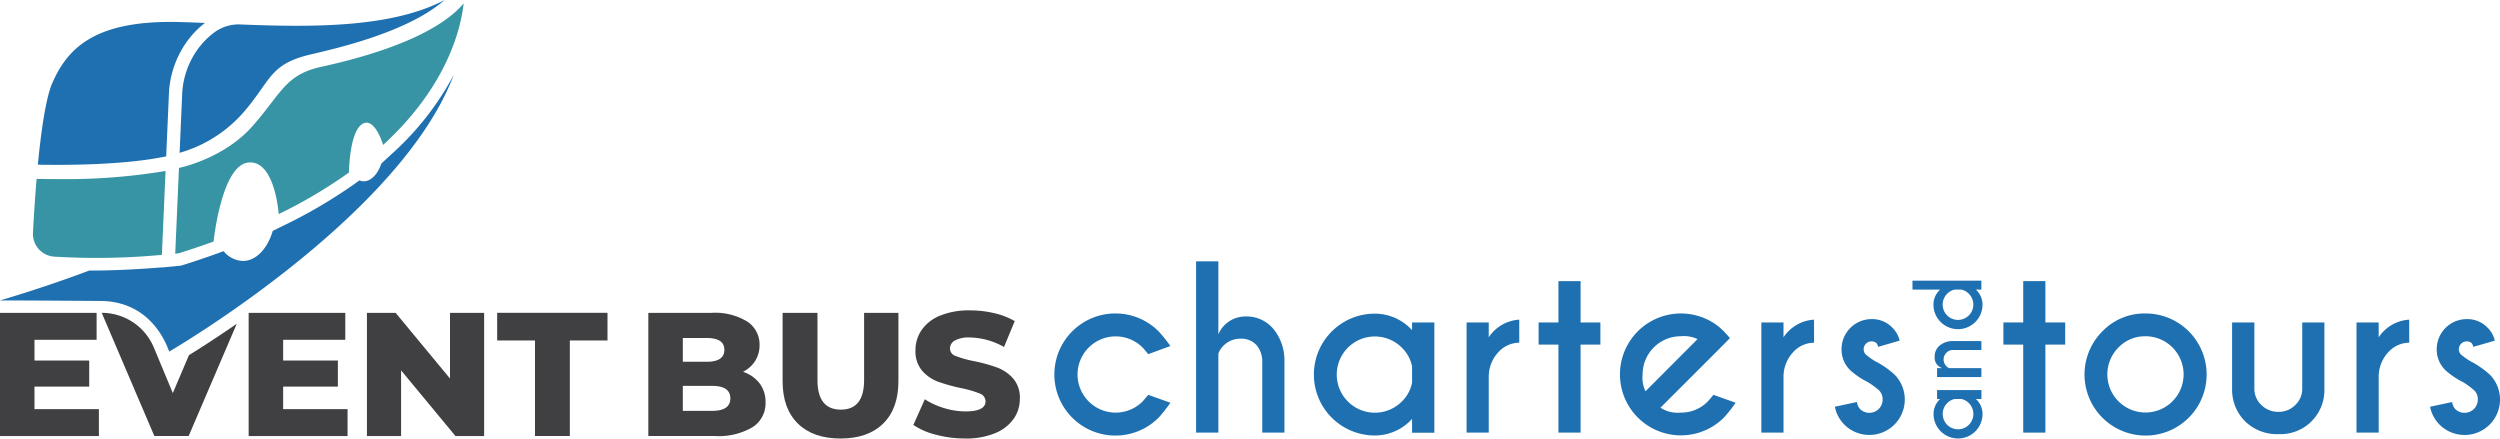
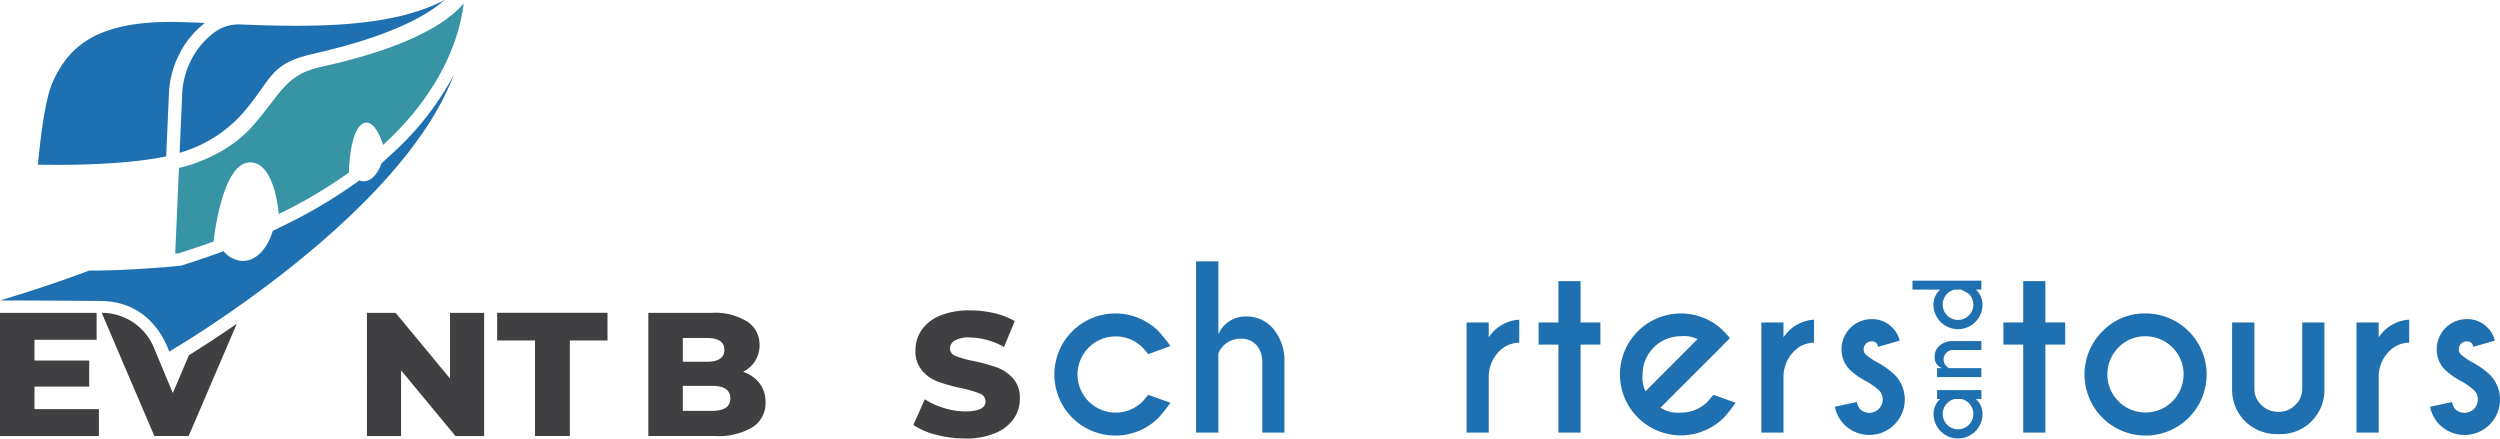
<svg xmlns="http://www.w3.org/2000/svg" width="433.995" height="76.123" viewBox="0 0 433.995 76.123">
  <g id="Group_27" data-name="Group 27" transform="translate(-19.107 -18.012)">
    <path id="Path_27" data-name="Path 27" d="M36.275,104.487v4.674H19.106V87.775H35.878v4.674H25.094v3.605h9.5v4.521h-9.5v3.911Z" transform="translate(0 -15.454)" fill="#403f41" />
-     <path id="Path_28" data-name="Path 28" d="M91.728,104.487v4.674H74.558V87.775H91.331v4.674H80.546v3.605h9.5v4.521h-9.5v3.911Z" transform="translate(-12.284 -15.454)" fill="#403f41" />
    <path id="Path_29" data-name="Path 29" d="M121.278,87.775v21.386H116.3l-9.441-11.4v11.4h-5.927V87.775h4.98l9.44,11.4v-11.4Z" transform="translate(-18.126 -15.454)" fill="#403f41" />
    <path id="Path_30" data-name="Path 30" d="M136.54,92.571h-6.568v-4.8h19.155v4.8H142.59v16.589h-6.05Z" transform="translate(-24.559 -15.454)" fill="#403f41" />
    <path id="Path_31" data-name="Path 31" d="M182.992,100.01a5.255,5.255,0,0,1,1.038,3.284,4.93,4.93,0,0,1-2.261,4.338,11.657,11.657,0,0,1-6.538,1.527H163.683V87.775h10.938a10.741,10.741,0,0,1,6.232,1.513,4.747,4.747,0,0,1,2.138,4.078,5.086,5.086,0,0,1-.748,2.734,5.241,5.241,0,0,1-2.124,1.91A6,6,0,0,1,182.992,100.01Zm-13.321-7.867v4.124h4.156q3.055,0,3.055-2.078,0-2.046-3.055-2.047Zm8.25,10.479q0-2.17-3.178-2.17h-5.072v4.338h5.072Q177.92,104.792,177.921,102.623Z" transform="translate(-32.027 -15.454)" fill="#403f41" />
-     <path id="Path_32" data-name="Path 32" d="M196.27,106.992q-2.644-2.6-2.643-7.363V87.775h6.05v11.67q0,5.133,4.063,5.133,4.033,0,4.033-5.133V87.775h5.958V99.629q0,4.765-2.643,7.363t-7.408,2.6Q198.912,109.589,196.27,106.992Z" transform="translate(-38.66 -15.454)" fill="#403f41" />
    <path id="Path_33" data-name="Path 33" d="M226.758,108.826a12.4,12.4,0,0,1-3.972-1.711l1.986-4.461a12.813,12.813,0,0,0,3.33,1.527,12.654,12.654,0,0,0,3.727.581q3.483,0,3.483-1.741a1.441,1.441,0,0,0-.993-1.359,18.272,18.272,0,0,0-3.193-.932,30.534,30.534,0,0,1-4.033-1.116,6.776,6.776,0,0,1-2.78-1.91,5.154,5.154,0,0,1-1.161-3.544,6.136,6.136,0,0,1,1.069-3.529,7.16,7.16,0,0,1,3.193-2.49,13.143,13.143,0,0,1,5.21-.916,18.4,18.4,0,0,1,4.155.473,12.771,12.771,0,0,1,3.605,1.39L238.52,93.58a12.461,12.461,0,0,0-5.927-1.65,4.975,4.975,0,0,0-2.627.535,1.6,1.6,0,0,0-.824,1.39,1.378,1.378,0,0,0,.978,1.283,17.584,17.584,0,0,0,3.147.886,29.543,29.543,0,0,1,4.048,1.115,7.01,7.01,0,0,1,2.78,1.894,5.063,5.063,0,0,1,1.176,3.529,6.012,6.012,0,0,1-1.07,3.483,7.293,7.293,0,0,1-3.207,2.49,12.992,12.992,0,0,1-5.194.932A19.778,19.778,0,0,1,226.758,108.826Z" transform="translate(-45.12 -15.332)" fill="#403f41" />
    <path id="Path_34" data-name="Path 34" d="M270.532,102.037l3.848,1.375A24.986,24.986,0,0,1,272.336,106a10.6,10.6,0,1,1,0-14.981,26.175,26.175,0,0,1,2.044,2.546l-3.848,1.412q-.743-.91-1-1.171a6.617,6.617,0,1,0,.019,9.387Q269.789,102.929,270.532,102.037Z" transform="translate(-52.094 -15.484)" fill="#1e70b1" />
    <path id="Path_35" data-name="Path 35" d="M285.833,76.282H289.7V88.959a5.075,5.075,0,0,1,4.684-3.1,6.044,6.044,0,0,1,4.9,2.2,8.6,8.6,0,0,1,1.887,5.53v12.435H297.32V93.735a4.418,4.418,0,0,0-.938-2.834,3.563,3.563,0,0,0-2.965-1.18,4.073,4.073,0,0,0-3.717,2.565v13.736h-3.867Z" transform="translate(-59.086 -12.908)" fill="#1e70b1" />
-     <path id="Path_36" data-name="Path 36" d="M329.143,90.82V89.482h3.867v19.145h-3.867v-2.4a8.74,8.74,0,0,1-6.468,2.881,10.576,10.576,0,1,1,0-21.153A8.766,8.766,0,0,1,329.143,90.82Zm0,9.127V97.121a6.229,6.229,0,0,0-1.784-3.271,6.617,6.617,0,1,0,0,9.368A6.226,6.226,0,0,0,329.143,99.947Z" transform="translate(-64.904 -15.495)" fill="#1e70b1" />
    <path id="Path_37" data-name="Path 37" d="M349.994,92.362a6.835,6.835,0,0,1,5.3-3.067v4a4.912,4.912,0,0,0-3.346,1.358,6.282,6.282,0,0,0-1.952,4.423V108.9h-3.847V89.778h3.847Z" transform="translate(-72.447 -15.791)" fill="#1e70b1" />
    <path id="Path_38" data-name="Path 38" d="M365.655,87.874V80.7H369.5v7.175h3.439v3.847H369.5V107h-3.848V91.721h-3.439V87.874Z" transform="translate(-76.007 -13.887)" fill="#1e70b1" />
    <path id="Path_39" data-name="Path 39" d="M387.378,104.267a5.405,5.405,0,0,0,3.513.855,6.44,6.44,0,0,0,4.7-1.933q.242-.26.985-1.152l3.848,1.375A24.848,24.848,0,0,1,398.382,106a10.58,10.58,0,1,1-.911-15.818q.465.39.911.837.186.186,1.06,1.171l-1.933,1.952Zm6.432-11.9a5.453,5.453,0,0,0-2.918-.5,6.631,6.631,0,0,0-6.617,6.636,5.511,5.511,0,0,0,.5,2.919Z" transform="translate(-80.016 -15.484)" fill="#1e70b1" />
    <path id="Path_40" data-name="Path 40" d="M415.728,92.362a6.833,6.833,0,0,1,5.3-3.067v4a4.91,4.91,0,0,0-3.346,1.358,6.279,6.279,0,0,0-1.952,4.423V108.9H411.88V89.778h3.848Z" transform="translate(-87.008 -15.791)" fill="#1e70b1" />
    <path id="Path_41" data-name="Path 41" d="M432.633,104.77a2.265,2.265,0,0,0,1.636.669,2.3,2.3,0,0,0,2.305-2.324,2.2,2.2,0,0,0-.669-1.617,13.443,13.443,0,0,0-1.988-1.432,13.451,13.451,0,0,1-2.956-2.007,4.994,4.994,0,0,1-1.524-3.662,5.22,5.22,0,0,1,5.2-5.224,4.833,4.833,0,0,1,3.587,1.45,4.612,4.612,0,0,1,1.3,2.286l-3.736,1.078a1.728,1.728,0,0,0-.26-.613,1.206,1.206,0,0,0-.892-.335,1.364,1.364,0,0,0-1.357,1.357,1.293,1.293,0,0,0,.39.948,13.09,13.09,0,0,0,1.6,1.133,15.277,15.277,0,0,1,3.346,2.305,6.151,6.151,0,1,1-8.7,8.7,6.025,6.025,0,0,1-1.636-3.1l3.829-.817A2.332,2.332,0,0,0,432.633,104.77Z" transform="translate(-90.642 -15.764)" fill="#1e70b1" />
    <path id="Path_42" data-name="Path 42" d="M469.3,87.874V80.7h3.848v7.175h3.439v3.847h-3.439V107H469.3V91.721h-3.439V87.874Z" transform="translate(-98.966 -13.887)" fill="#1e70b1" />
    <path id="Path_43" data-name="Path 43" d="M494.532,87.91a10.6,10.6,0,1,1-7.473,3.1A10.175,10.175,0,0,1,494.532,87.91Zm-4.693,5.911a6.619,6.619,0,1,0,4.693-1.952A6.4,6.4,0,0,0,489.839,93.821Z" transform="translate(-102.975 -15.484)" fill="#1e70b1" />
    <path id="Path_44" data-name="Path 44" d="M524.963,109.3a7.889,7.889,0,0,1-5.837-2.212,7.709,7.709,0,0,1-2.268-5.539V89.916h3.867V101.4a3.849,3.849,0,0,0,1.208,2.844,4.118,4.118,0,0,0,3.011,1.19,3.99,3.99,0,0,0,2.872-1.18,3.831,3.831,0,0,0,1.218-2.853V89.916h3.847v11.636a7.627,7.627,0,0,1-7.918,7.751Z" transform="translate(-110.263 -15.928)" fill="#1e70b1" />
    <path id="Path_45" data-name="Path 45" d="M548.451,92.362a6.834,6.834,0,0,1,5.3-3.067v4a4.91,4.91,0,0,0-3.346,1.358,6.279,6.279,0,0,0-1.952,4.423V108.9H544.6V89.778h3.848Z" transform="translate(-116.41 -15.791)" fill="#1e70b1" />
    <path id="Path_46" data-name="Path 46" d="M565.356,104.77a2.265,2.265,0,0,0,1.636.669,2.3,2.3,0,0,0,2.305-2.324,2.2,2.2,0,0,0-.669-1.617,13.446,13.446,0,0,0-1.988-1.432,13.45,13.45,0,0,1-2.956-2.007,4.994,4.994,0,0,1-1.524-3.662,5.22,5.22,0,0,1,5.2-5.224,4.833,4.833,0,0,1,3.587,1.45,4.612,4.612,0,0,1,1.3,2.286l-3.736,1.078a1.728,1.728,0,0,0-.26-.613,1.206,1.206,0,0,0-.892-.335,1.364,1.364,0,0,0-1.357,1.357,1.293,1.293,0,0,0,.39.948A13.088,13.088,0,0,0,568,96.48a15.28,15.28,0,0,1,3.346,2.305,6.151,6.151,0,1,1-8.7,8.7,6.025,6.025,0,0,1-1.636-3.1l3.829-.817A2.338,2.338,0,0,0,565.356,104.77Z" transform="translate(-120.043 -15.764)" fill="#1e70b1" />
    <g id="Group_27-2" data-name="Group 27" transform="translate(351.111 66.731)">
      <path id="Path_47" data-name="Path 47" d="M451.432,106.544h-.539v-1.555h7.7v1.555h-.964a3.515,3.515,0,0,1,1.158,2.6,4.253,4.253,0,1,1-8.506,0A3.525,3.525,0,0,1,451.432,106.544Zm3.67,0h-1.137a2.5,2.5,0,0,0-1.315.718,2.661,2.661,0,1,0,3.766,0A2.5,2.5,0,0,0,455.1,106.544Z" transform="translate(-446.626 -85.998)" fill="#1e70b1" />
      <path id="Path_48" data-name="Path 48" d="M453.012,98.767h5.628v1.554h-7.691V98.767h.9a1.894,1.894,0,0,1-1.316-1.951,2.445,2.445,0,0,1,.886-1.984,3.452,3.452,0,0,1,2.223-.759h5v1.548H453.7a1.535,1.535,0,0,0-1.14.486,1.655,1.655,0,0,0-.012,2.309A1.76,1.76,0,0,0,453.012,98.767Z" transform="translate(-446.681 -83.58)" fill="#1e70b1" />
-       <path id="Path_49" data-name="Path 49" d="M450.385,82.149h-4.8V80.594h11.959v1.555h-.957a3.522,3.522,0,0,1,1.158,2.608,4.26,4.26,0,0,1-8.52,0A3.522,3.522,0,0,1,450.385,82.149Zm3.678,0h-1.144a2.488,2.488,0,0,0-1.316.725,2.66,2.66,0,1,0,3.767,0A2.487,2.487,0,0,0,454.062,82.149Z" transform="translate(-445.586 -80.594)" fill="#1e70b1" />
+       <path id="Path_49" data-name="Path 49" d="M450.385,82.149h-4.8V80.594h11.959v1.555h-.957a3.522,3.522,0,0,1,1.158,2.608,4.26,4.26,0,0,1-8.52,0A3.522,3.522,0,0,1,450.385,82.149Zm3.678,0h-1.144a2.488,2.488,0,0,0-1.316.725,2.66,2.66,0,1,0,3.767,0Z" transform="translate(-445.586 -80.594)" fill="#1e70b1" />
    </g>
    <path id="Path_50" data-name="Path 50" d="M49.862,45.507l.456-10.447v0a16.779,16.779,0,0,1,1.971-6.923,15.873,15.873,0,0,1,4.263-5.062c-1.6-.067-3.134-.125-4.57-.158-14.372-.339-19.175,4.4-21.886,10.5-1.164,2.619-1.984,8.454-2.542,14.262,4.688.094,15.014.092,22.275-1.444Z" transform="translate(-1.872 -1.082)" fill="#1e70b1" />
-     <path id="Path_51" data-name="Path 51" d="M48.852,70.392l.623-14.256a105.21,105.21,0,0,1-18.654,1.413c-1.457,0-2.729-.019-3.731-.041-.3,3.562-.505,6.937-.631,9.344A3.958,3.958,0,0,0,30.03,71a121.7,121.7,0,0,0,18.809-.3Z" transform="translate(-1.628 -8.445)" fill="#3694a5" />
    <path id="Path_52" data-name="Path 52" d="M87.08,48.46l-1.771,1.625c-.631,1.924-1.909,3.214-3.245,3.081a1.912,1.912,0,0,1-.562-.146l-.544.391a87.018,87.018,0,0,1-12.518,7.4l-1.982.969c-.908,3.085-2.889,5.224-5.186,5.224a4.484,4.484,0,0,1-3.343-1.7l-1.006.365c-1.991.722-4.064,1.422-6.166,2.078l-.2.064-.213.023s-.214.023-.606.062l-.441.043v.009L48.645,68l-1.393.135v-.021c-3.158.258-7.835.559-12.449.559h-.216q-7.242,2.731-15.481,5.189s2.614-.02,17.481.089c6.577.048,10.277,4.323,11.893,8.787,0,0,40.108-23.273,49.41-48.066A49.937,49.937,0,0,1,87.08,48.46Z" transform="translate(0 -3.691)" fill="#1e70b1" />
    <path id="Path_53" data-name="Path 53" d="M56.933,95.121l-2.8,6.585-3.29-7.9a9.807,9.807,0,0,0-9.053-6.035l9.135,21.386h5.957l8.352-19.488C61.723,92.1,58.81,93.96,56.933,95.121Z" transform="translate(-5.025 -15.454)" fill="#403f41" />
    <path id="Path_54" data-name="Path 54" d="M83.545,29.778c-6.236,1.374-6.868,4.5-11.911,10.26s-12.8,7.293-12.8,7.293L58.18,62.217c.38-.037.587-.058.587-.058q3.169-.99,6.073-2.047S66.193,46.905,70.853,46.4s5.291,8.946,5.291,8.947a84.449,84.449,0,0,0,12.2-7.216c0-.005.052-6.9,2.248-8.38s3.675,3.582,3.677,3.589c11.04-10.095,13.47-20.036,13.985-24.562C102.763,25.257,89.008,28.574,83.545,29.778Z" transform="translate(-8.656 -0.17)" fill="#3694a5" />
    <path id="Path_55" data-name="Path 55" d="M69.729,22.257a7.1,7.1,0,0,0-4.539,1.379l-.023.017A13.6,13.6,0,0,0,61.32,28.14a14.419,14.419,0,0,0-1.7,5.9v.019l-.458,10.465.078-.007A23.148,23.148,0,0,0,70.091,37.7C75.134,31.937,74.646,29.15,82,27.441c4.99-1.159,16.958-3.976,23.158-9.429C95.934,22.894,81.917,22.749,69.729,22.257Z" transform="translate(-8.874)" fill="#1e70b1" />
    <path id="Path_56" data-name="Path 56" d="M59.164,52.069" transform="translate(-8.874 -7.544)" fill="#bbbdbf" />
  </g>
</svg>